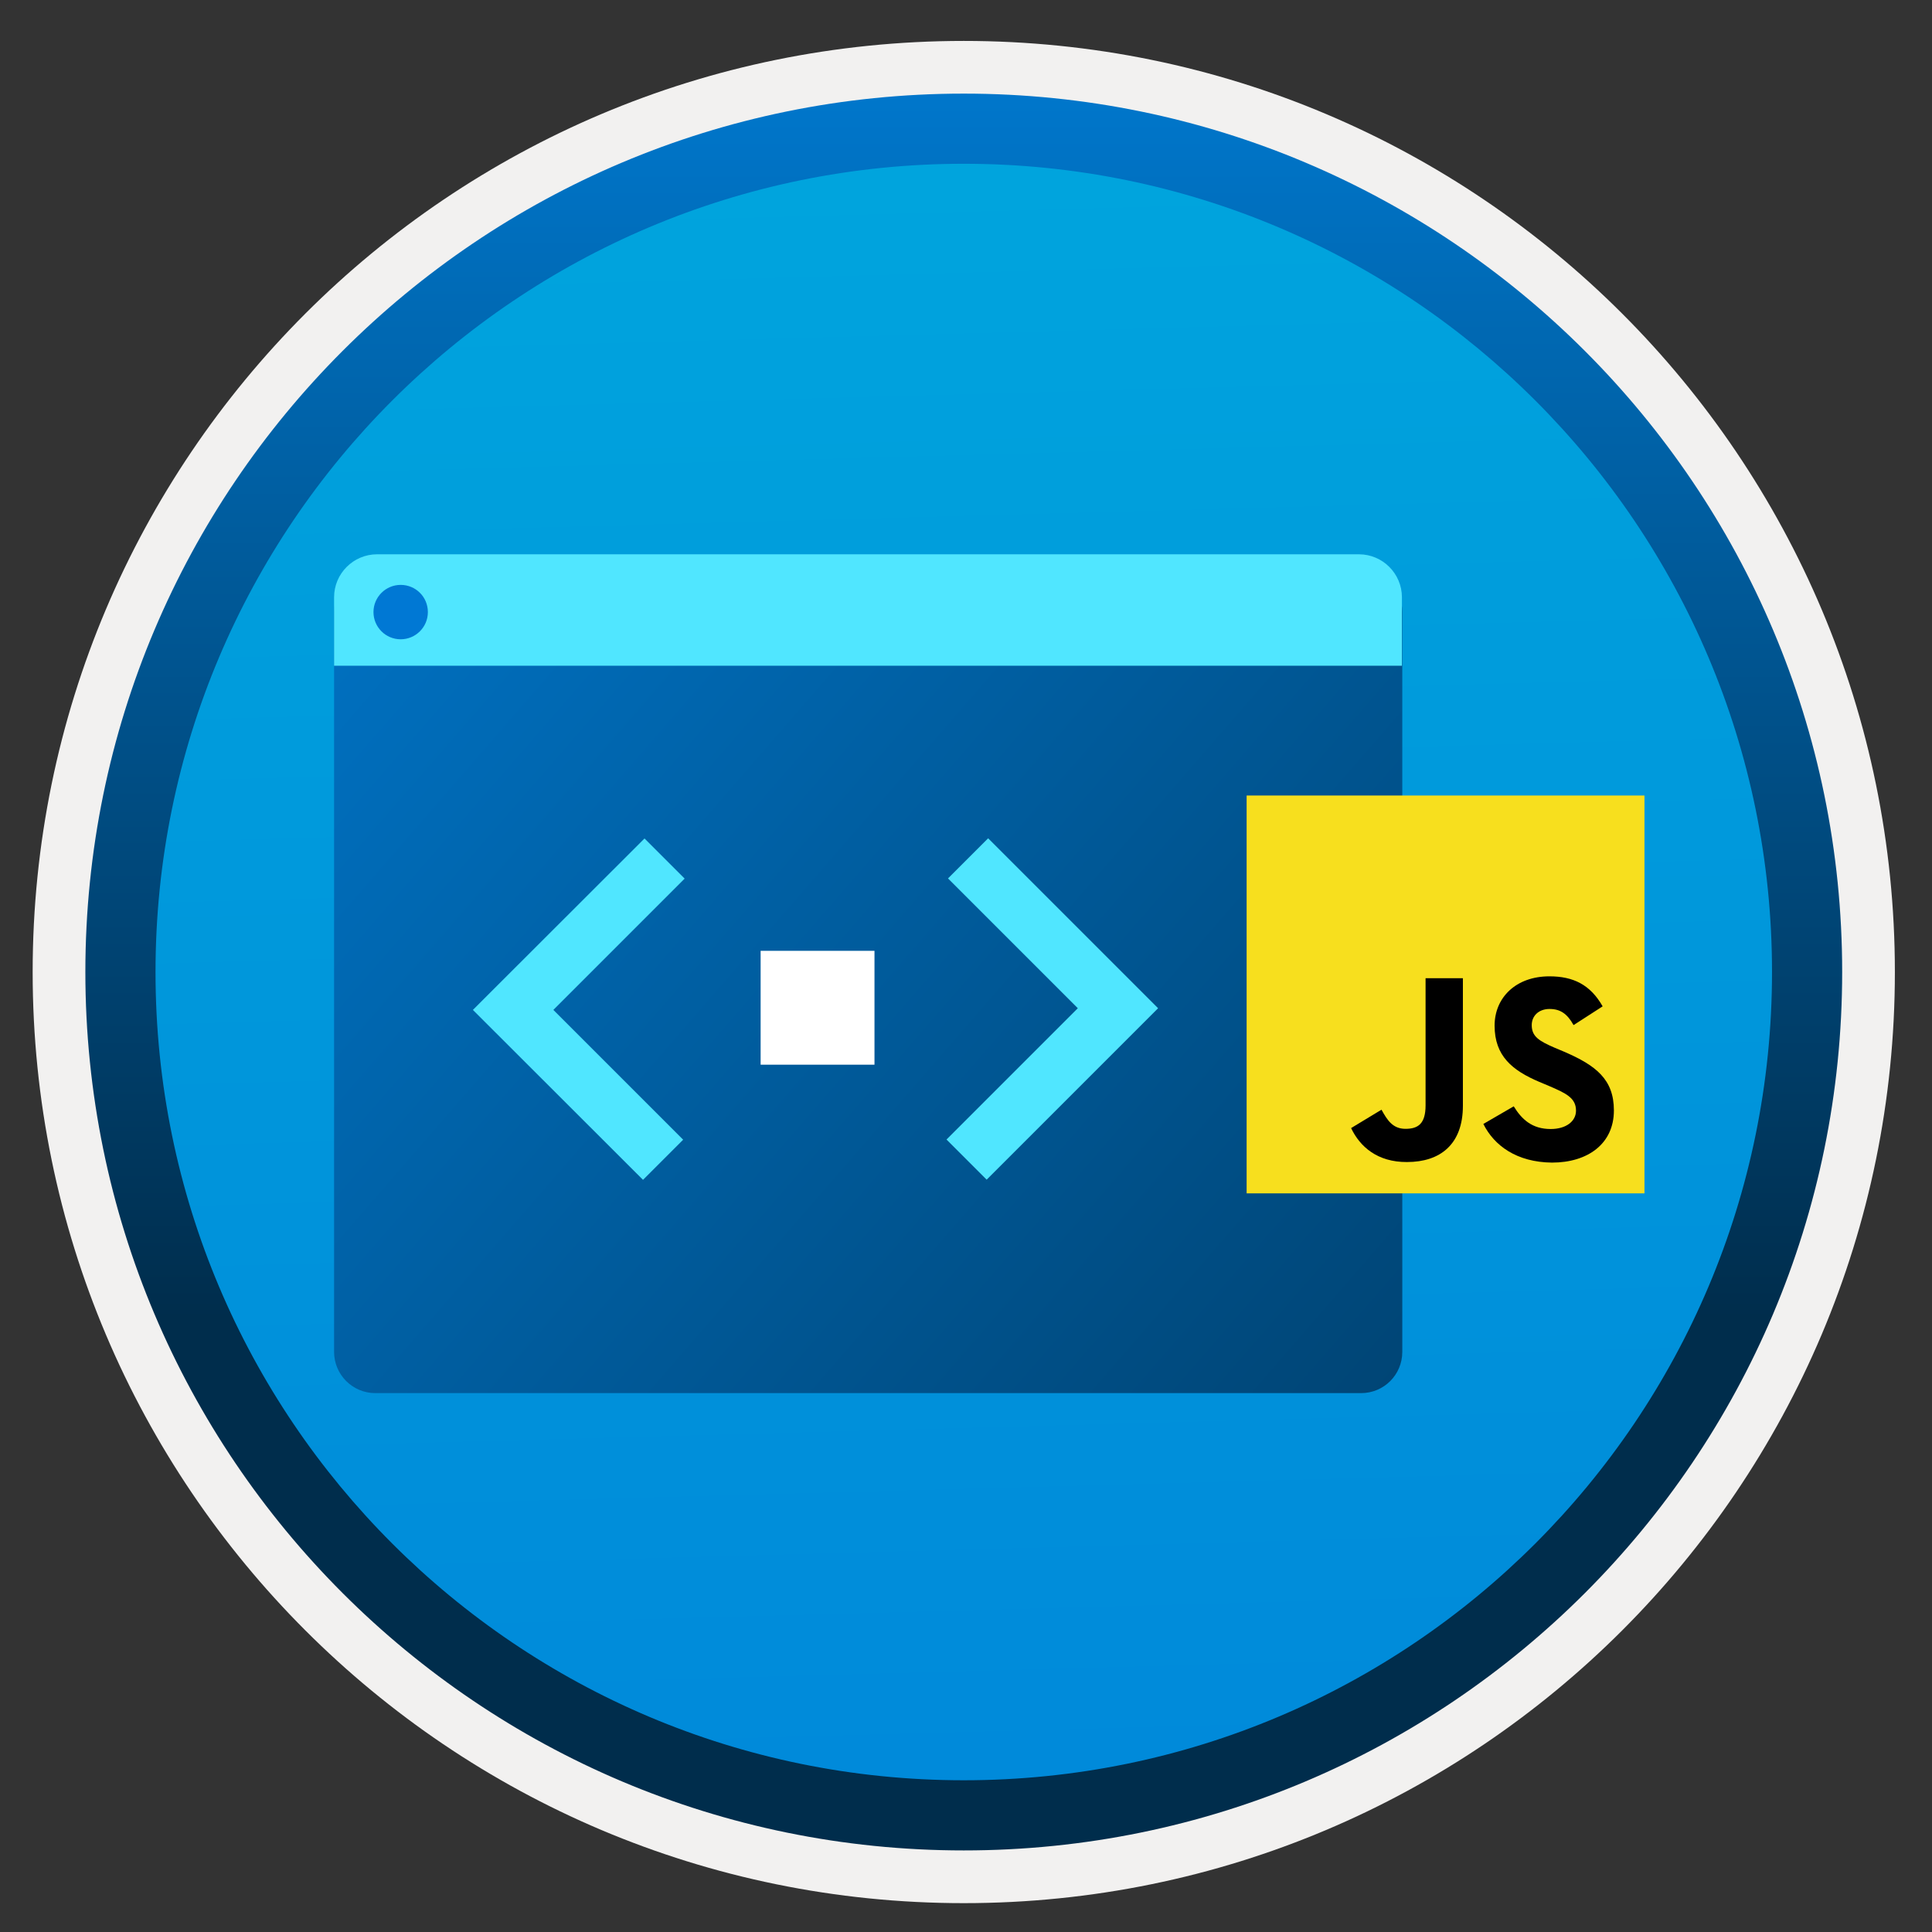
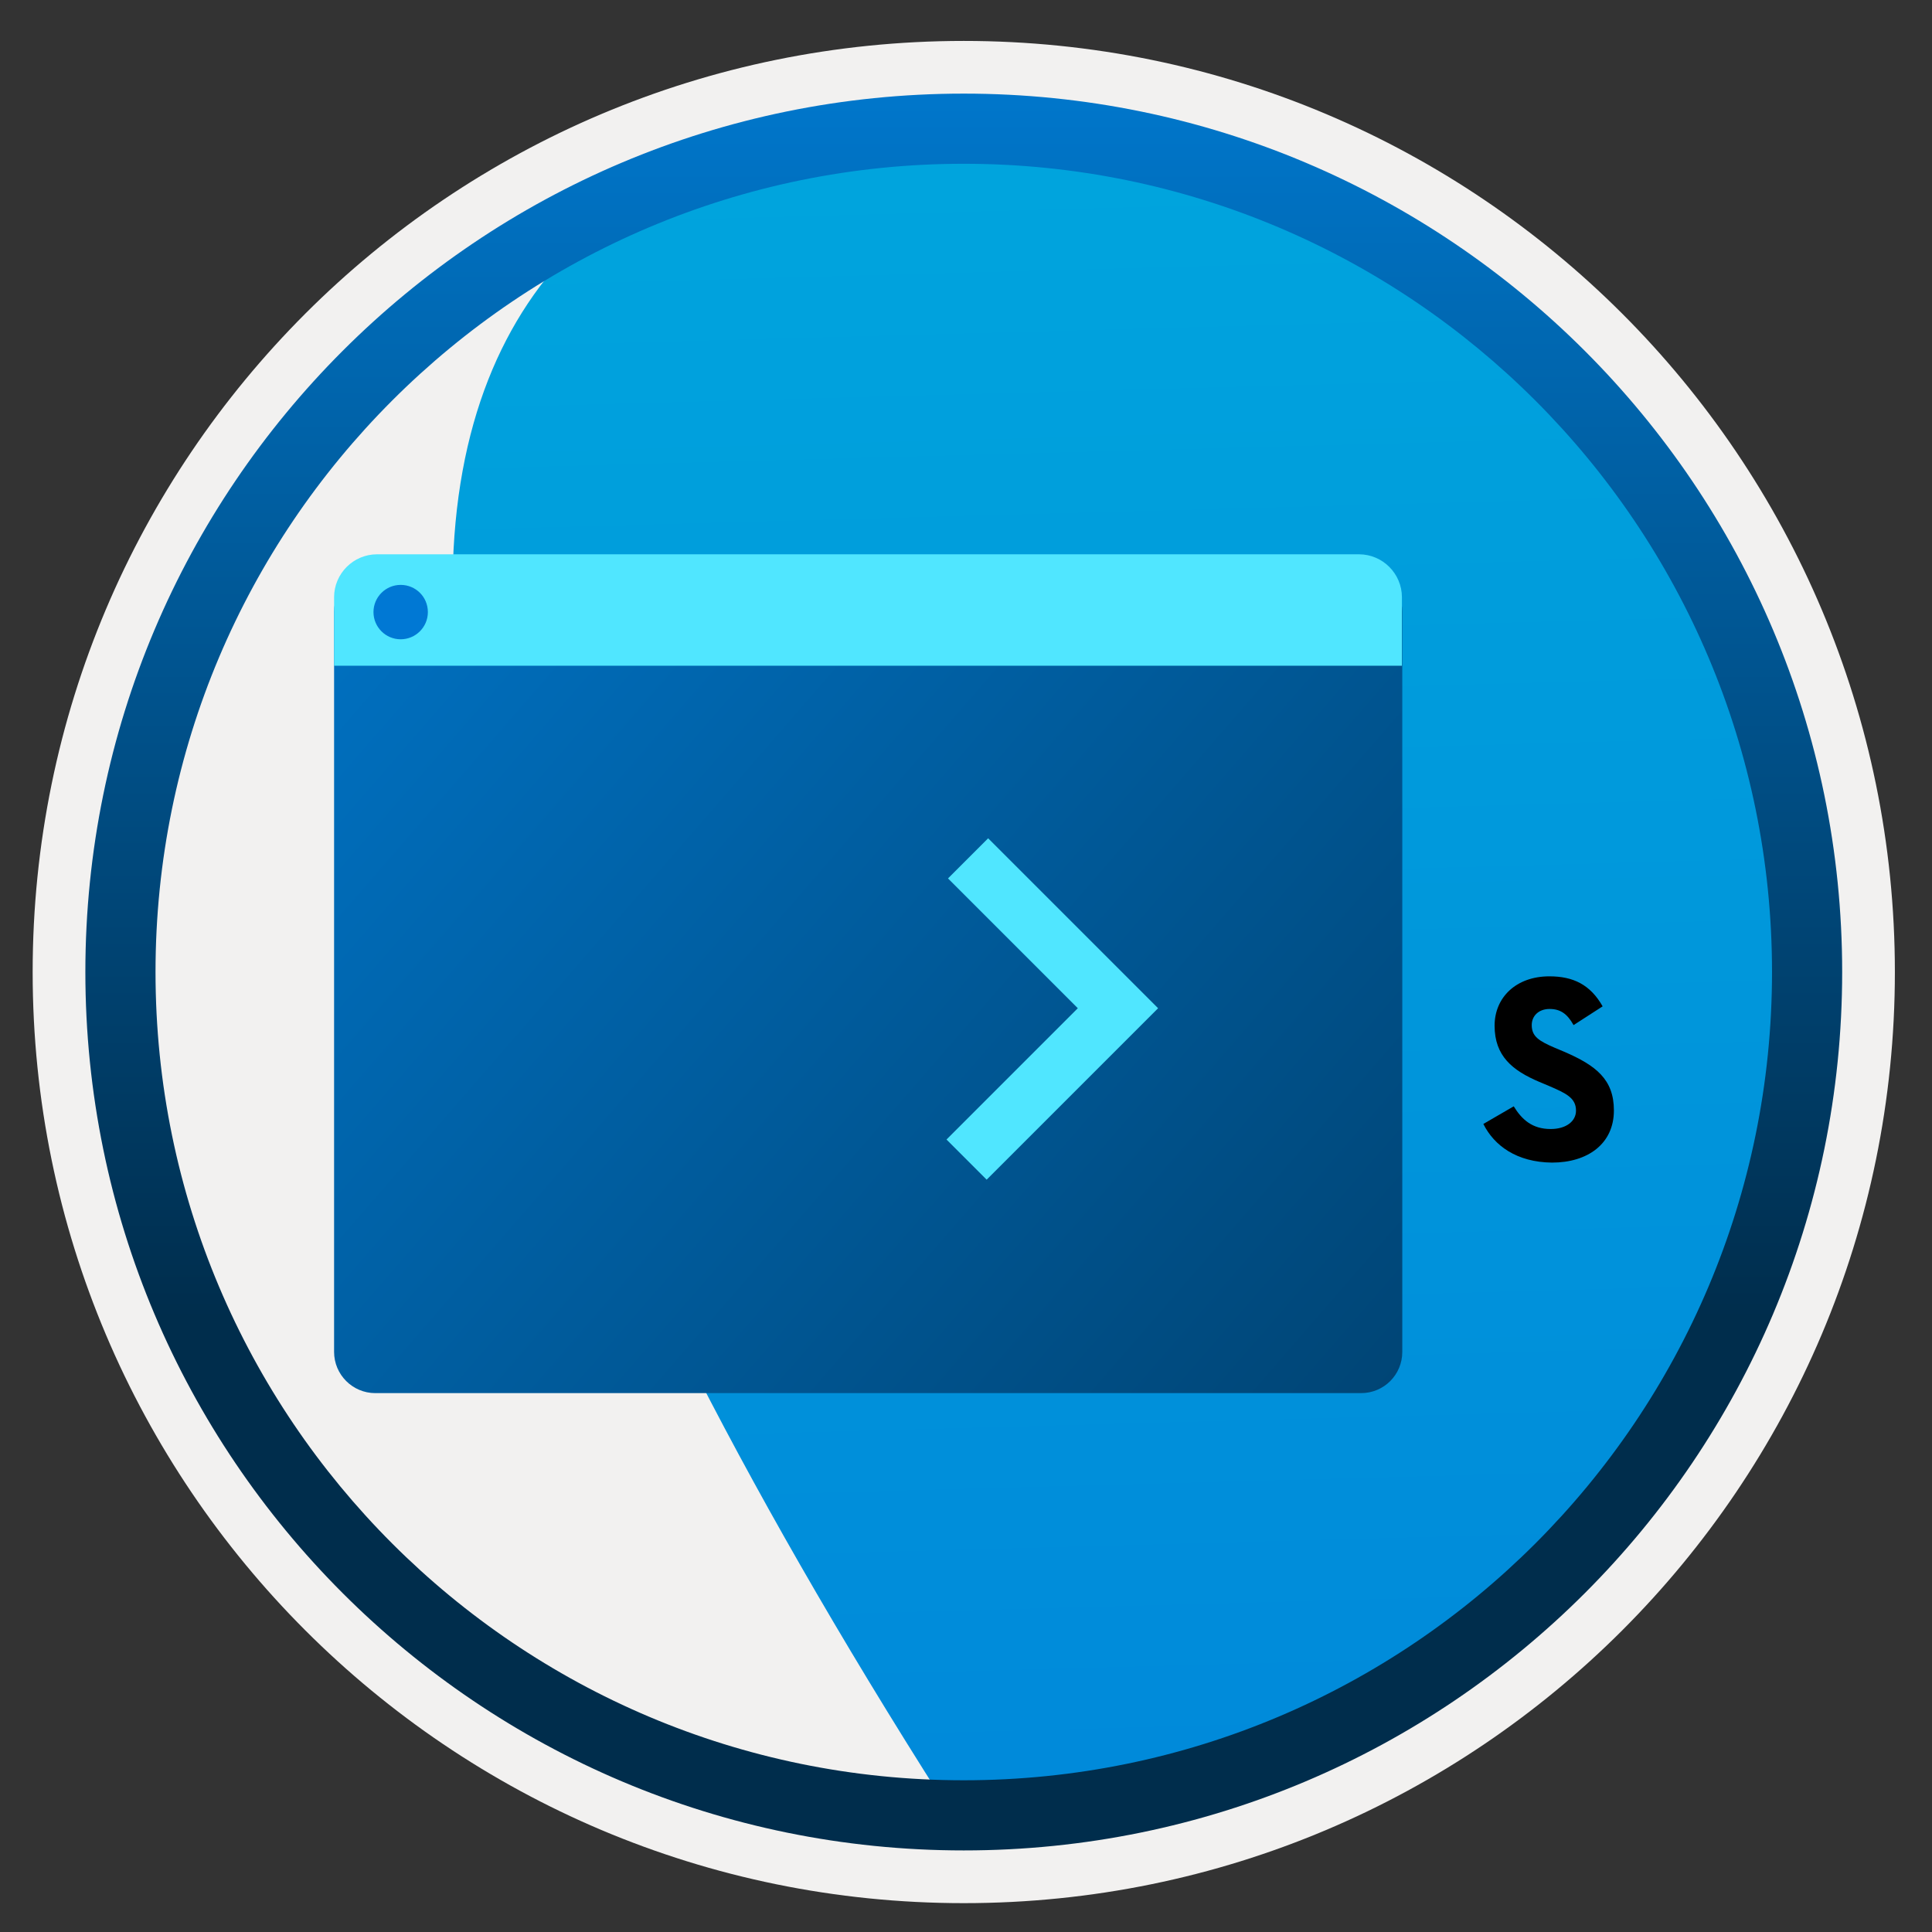
<svg xmlns="http://www.w3.org/2000/svg" width="103" height="103" viewBox="0 0 103 103" fill="none">
  <rect x="0" y="0" width="103" height="103" fill="#333333" stroke="none" />
  <path d="M51.381 98.632C25.531 98.632 4.571 77.682 4.571 51.822C4.571 25.962 25.531 5.012 51.381 5.012C77.231 5.012 98.191 25.972 98.191 51.822C98.191 77.672 77.231 98.632 51.381 98.632Z" fill="url(#paint0_linear)" />
-   <path fill-rule="evenodd" clip-rule="evenodd" d="M97.281 51.822C97.281 77.172 76.731 97.722 51.381 97.722C26.031 97.722 5.481 77.172 5.481 51.822C5.481 26.472 26.031 5.922 51.381 5.922C76.731 5.922 97.281 26.472 97.281 51.822ZM51.381 2.182C78.801 2.182 101.021 24.402 101.021 51.822C101.021 79.242 78.791 101.462 51.381 101.462C23.961 101.462 1.741 79.232 1.741 51.822C1.741 24.402 23.961 2.182 51.381 2.182Z" fill="#F2F1F0" />
+   <path fill-rule="evenodd" clip-rule="evenodd" d="M97.281 51.822C97.281 77.172 76.731 97.722 51.381 97.722C5.481 26.472 26.031 5.922 51.381 5.922C76.731 5.922 97.281 26.472 97.281 51.822ZM51.381 2.182C78.801 2.182 101.021 24.402 101.021 51.822C101.021 79.242 78.791 101.462 51.381 101.462C23.961 101.462 1.741 79.232 1.741 51.822C1.741 24.402 23.961 2.182 51.381 2.182Z" fill="#F2F1F0" />
  <path fill-rule="evenodd" clip-rule="evenodd" d="M94.471 51.821C94.471 75.621 75.181 94.911 51.381 94.911C27.581 94.911 8.291 75.621 8.291 51.821C8.291 28.021 27.581 8.731 51.381 8.731C75.181 8.731 94.471 28.021 94.471 51.821ZM51.381 4.991C77.241 4.991 98.211 25.961 98.211 51.821C98.211 77.681 77.241 98.651 51.381 98.651C25.521 98.651 4.551 77.681 4.551 51.821C4.551 25.961 25.511 4.991 51.381 4.991Z" fill="url(#paint1_linear)" />
  <path d="M20.011 74.271H72.561C73.781 74.271 74.76 73.291 74.76 72.071V32.611C74.76 31.391 73.781 30.411 72.561 30.411H20.011C18.791 30.411 17.811 31.391 17.811 32.611V72.071C17.811 73.281 18.791 74.271 20.011 74.271Z" fill="url(#paint2_linear)" />
  <path d="M17.811 35.491H74.74V31.841C74.74 30.581 73.71 29.551 72.451 29.551H20.101C18.84 29.551 17.811 30.581 17.811 31.841V35.491Z" fill="#50E6FF" />
  <path d="M21.361 34.082C22.151 34.082 22.811 33.442 22.811 32.632C22.811 31.822 22.161 31.182 21.361 31.182C20.561 31.182 19.911 31.832 19.911 32.632C19.911 33.432 20.561 34.082 21.361 34.082Z" fill="#0078D4" />
-   <path d="M46.611 50.691H40.551V56.761H46.621V50.691H46.611Z" fill="white" />
  <path d="M52.681 44.691L50.541 46.831L57.461 53.751L50.461 60.751L52.601 62.891L61.741 53.751L52.681 44.691Z" fill="#50E6FF" />
-   <path d="M34.281 62.901L36.421 60.761L29.501 53.841L36.501 46.841L34.361 44.701L25.211 53.841L34.281 62.901Z" fill="#50E6FF" />
-   <path d="M87.671 42.411H66.461V63.621H87.671V42.411V42.411Z" fill="#F7DF1E" />
-   <path d="M72.031 60.141L73.651 59.161C73.961 59.721 74.251 60.181 74.931 60.181C75.591 60.181 76.001 59.921 76.001 58.931V52.151H77.991V58.951C77.991 61.011 76.781 61.951 75.011 61.951C73.431 61.961 72.501 61.131 72.031 60.141Z" fill="black" />
  <path d="M79.081 59.921L80.701 58.981C81.131 59.681 81.681 60.191 82.671 60.191C83.491 60.191 84.021 59.781 84.021 59.211C84.021 58.531 83.481 58.281 82.571 57.891L82.071 57.681C80.631 57.071 79.681 56.301 79.681 54.681C79.681 53.181 80.821 52.051 82.601 52.051C83.871 52.051 84.781 52.491 85.441 53.651L83.891 54.651C83.551 54.041 83.181 53.791 82.611 53.791C82.031 53.791 81.661 54.161 81.661 54.651C81.661 55.251 82.031 55.491 82.891 55.861L83.391 56.071C85.081 56.801 86.041 57.541 86.041 59.201C86.041 60.991 84.631 61.981 82.741 61.981C80.861 61.961 79.661 61.081 79.081 59.921Z" fill="black" />
  <defs>
    <linearGradient id="paint0_linear" x1="49.611" y1="-12.972" x2="53.594" y2="132.796" gradientUnits="userSpaceOnUse">
      <stop stop-color="#00ABDE" />
      <stop offset="1" stop-color="#007ED8" />
    </linearGradient>
    <linearGradient id="paint1_linear" x1="51.381" y1="-1.671" x2="51.381" y2="100.093" gradientUnits="userSpaceOnUse">
      <stop stop-color="#007ED8" />
      <stop offset="0.707" stop-color="#002D4C" />
    </linearGradient>
    <linearGradient id="paint2_linear" x1="3.441" y1="15.117" x2="143.338" y2="136.652" gradientUnits="userSpaceOnUse">
      <stop stop-color="#007ED8" />
      <stop offset="0.707" stop-color="#002D4C" />
    </linearGradient>
  </defs>
</svg>